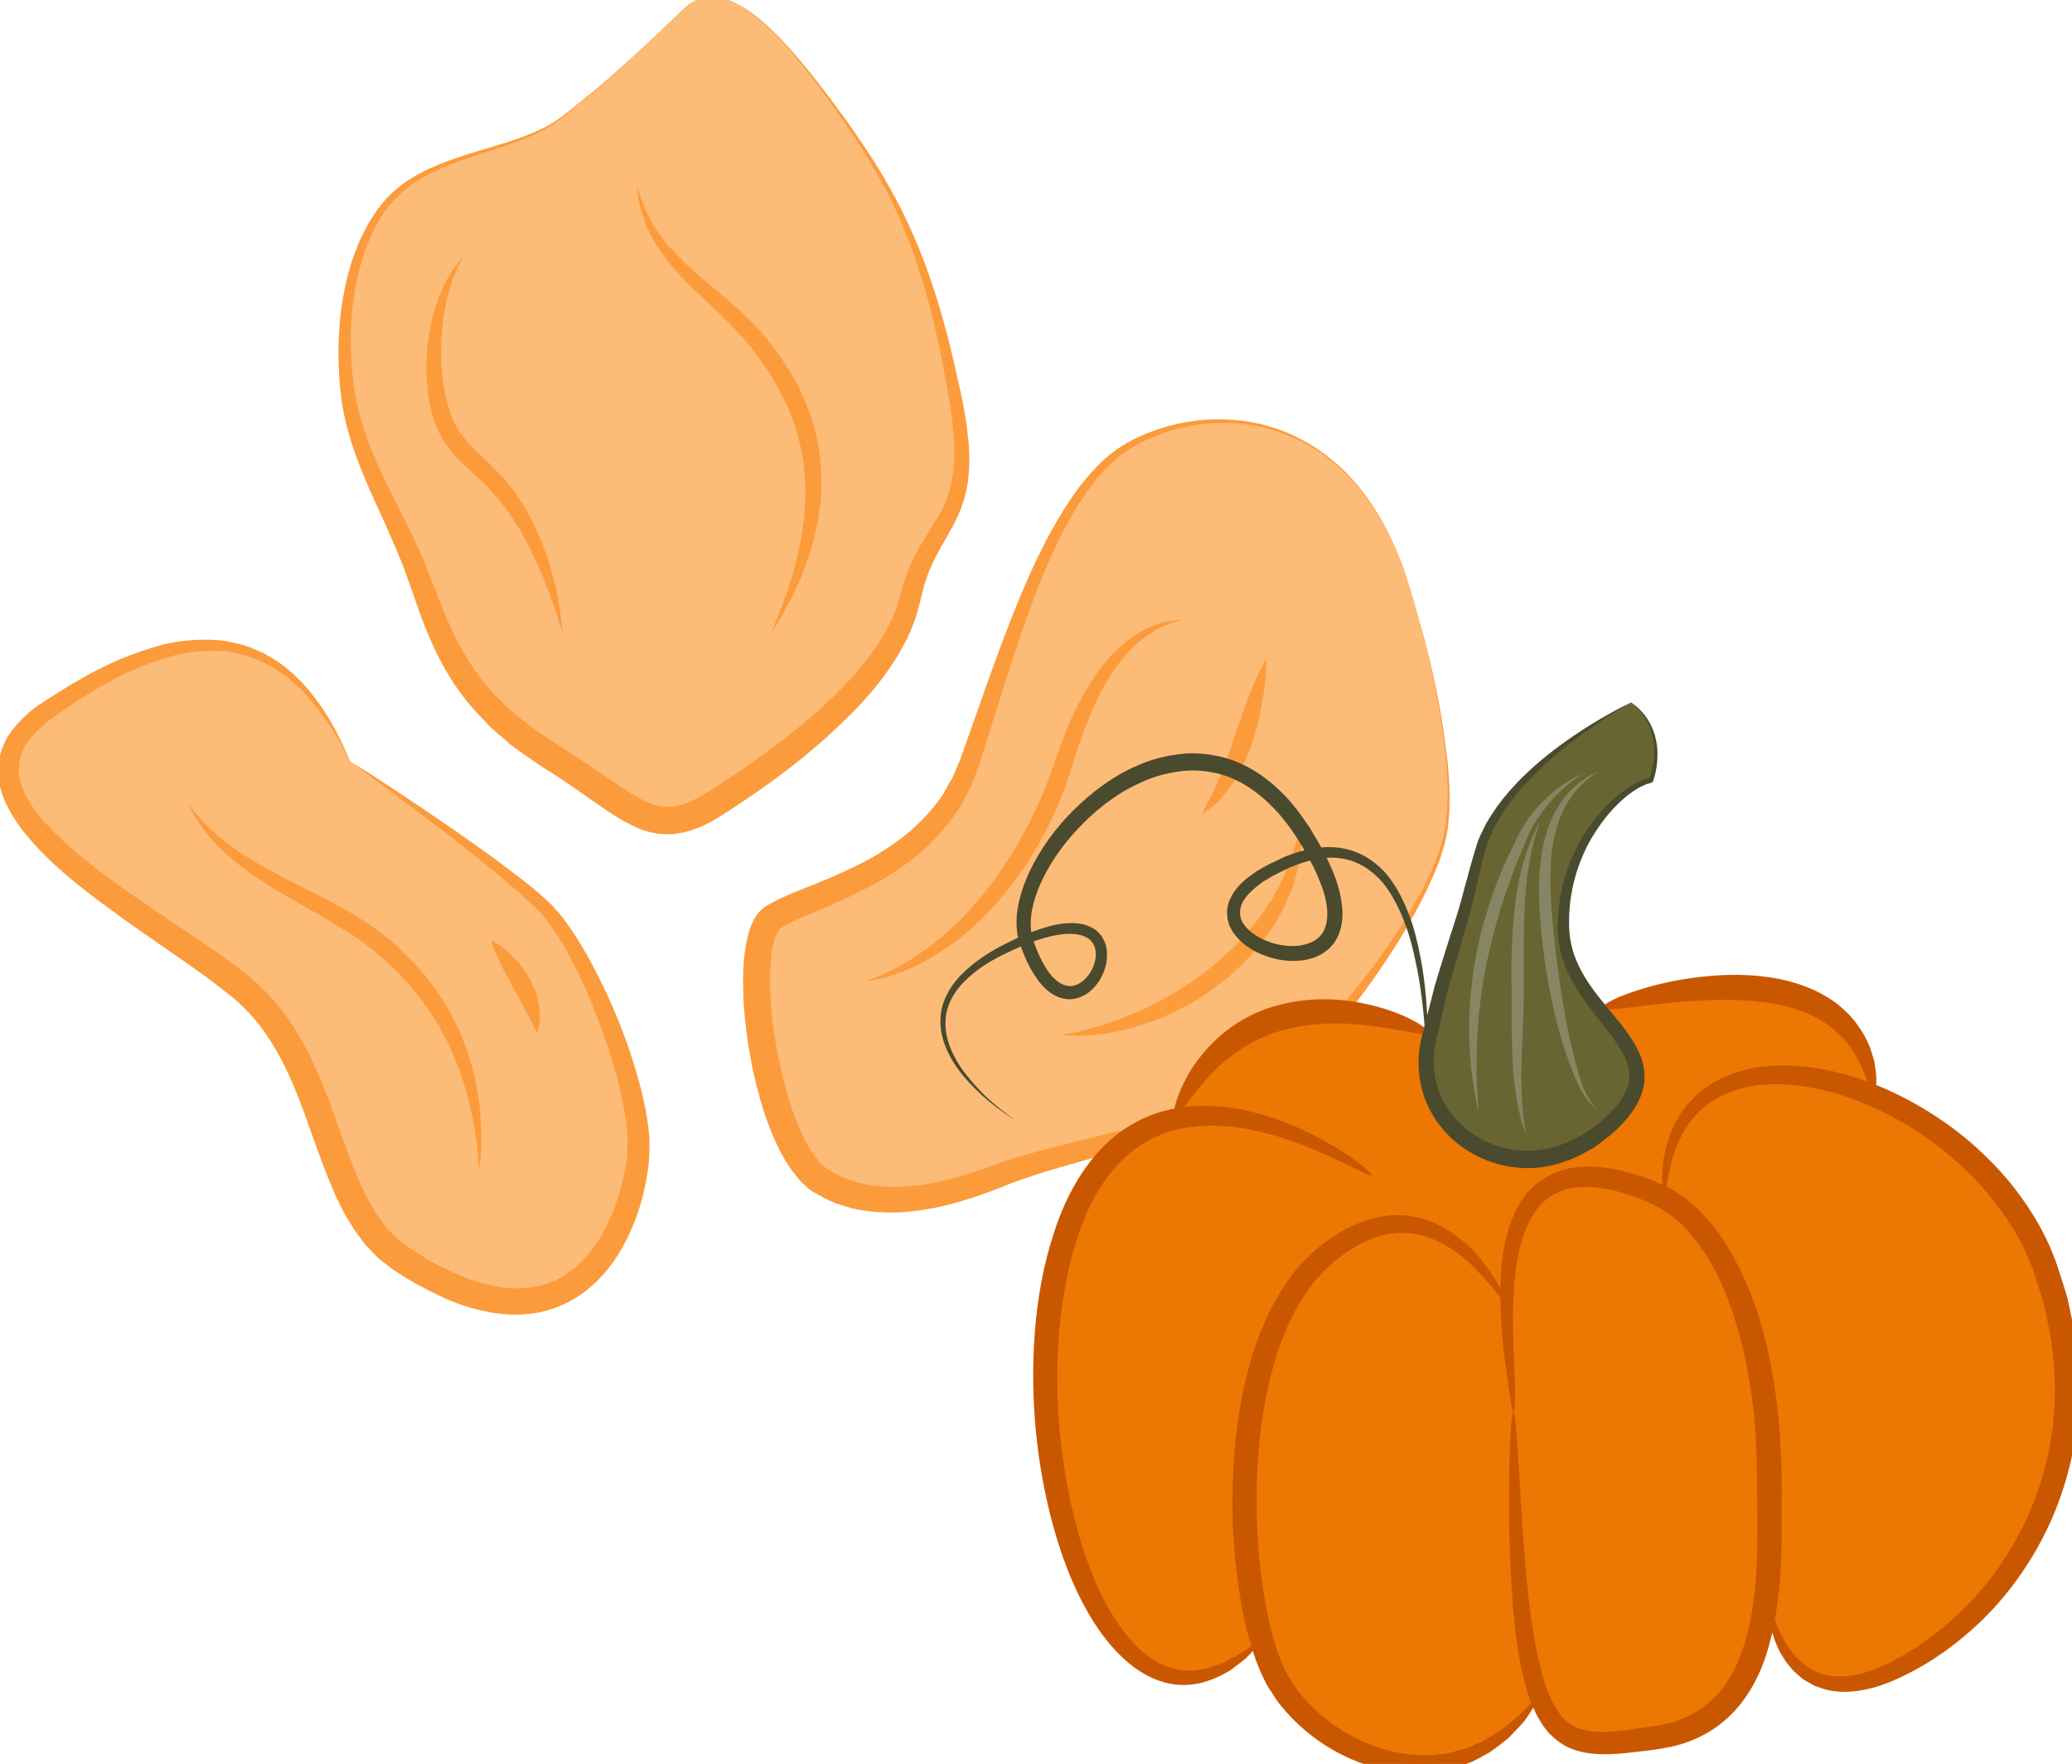
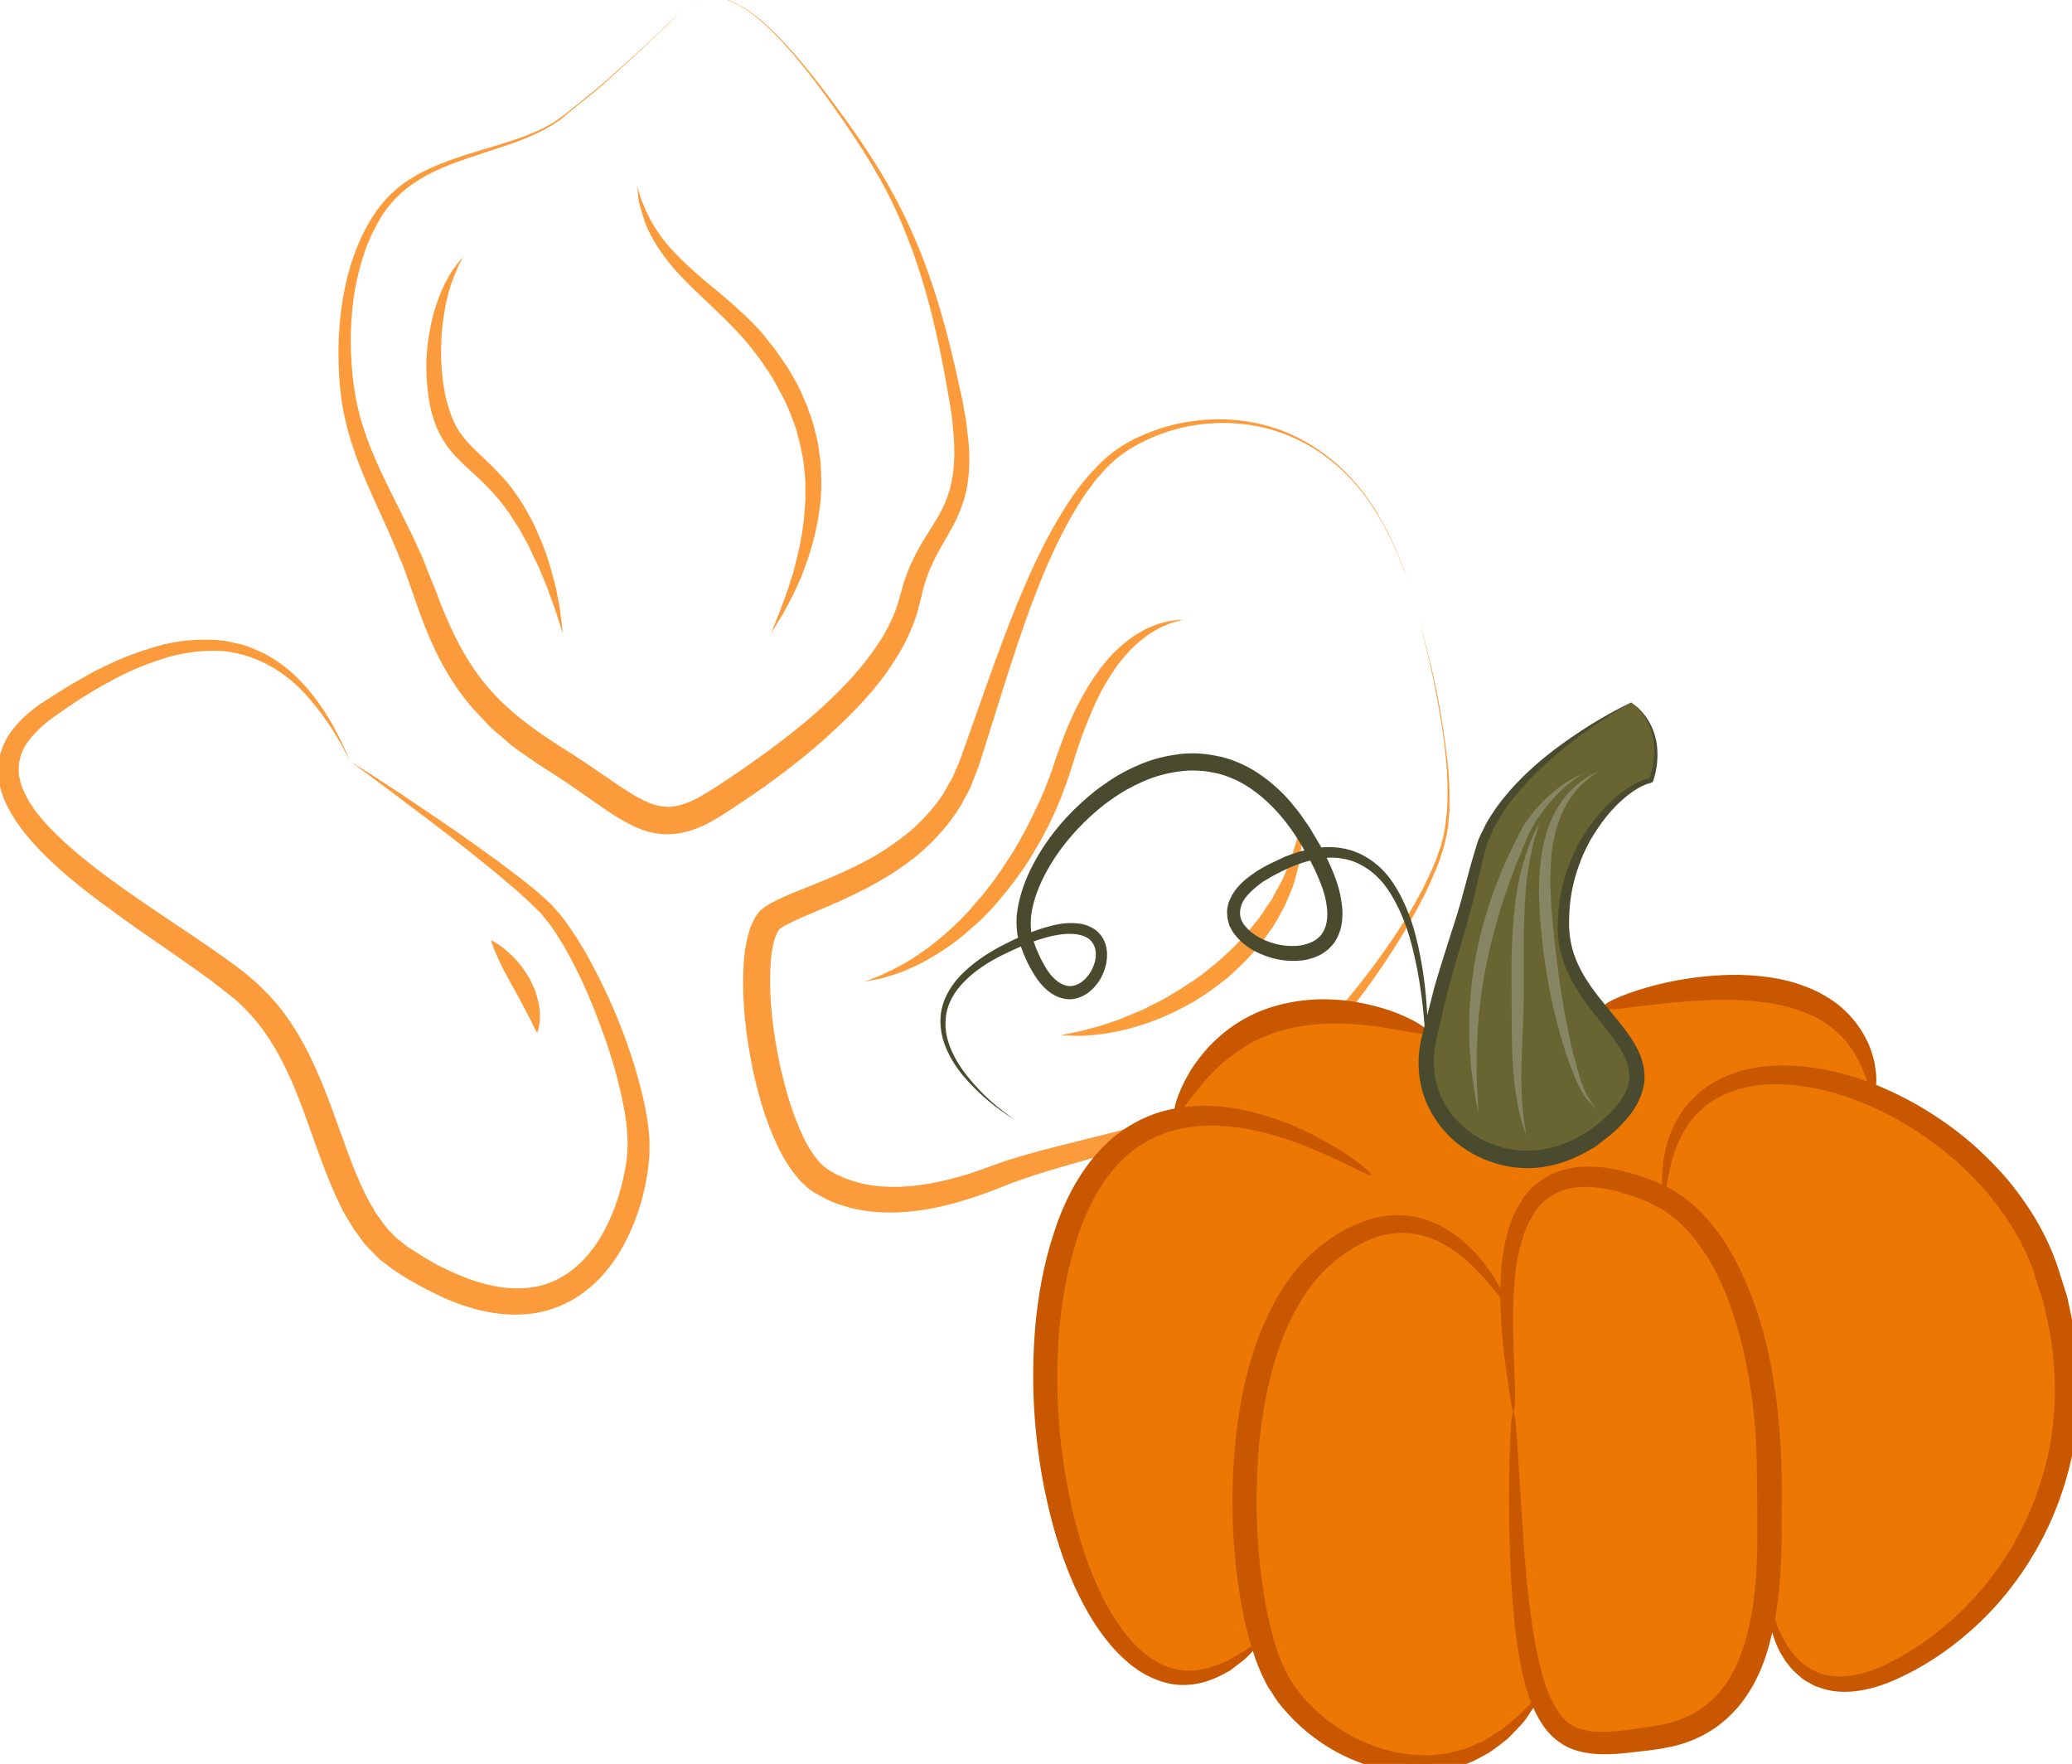
<svg xmlns="http://www.w3.org/2000/svg" xmlns:ns1="http://www.inkscape.org/namespaces/inkscape" xmlns:ns2="http://sodipodi.sourceforge.net/DTD/sodipodi-0.dtd" width="1919.265mm" height="1633.652mm" viewBox="0 0 1919.265 1633.652" version="1.1" id="svg8" ns1:version="0.92.4 (5da689c313, 2019-01-14)" ns2:docname="Chipsy dýňové.svg">
  <defs id="defs2">
    <style type="text/css" id="style2">
   
    .fil1 {fill:#E8C882;fill-rule:nonzero}
    .fil2 {fill:#EACA81;fill-rule:nonzero}
    .fil0 {fill:#FCE097;fill-rule:nonzero}
   
  </style>
    <style type="text/css" id="style2-8">
   
    .str0 {stroke:white;stroke-width:70.56}
    .fil3 {fill:#30561A;fill-rule:nonzero}
    .fil4 {fill:#3C6626;fill-rule:nonzero}
    .fil2 {fill:#4E7A34;fill-rule:nonzero}
    .fil1 {fill:#72915D;fill-rule:nonzero}
    .fil7 {fill:#CE9E63;fill-rule:nonzero}
    .fil6 {fill:#D89E52;fill-rule:nonzero}
    .fil5 {fill:#D8B280;fill-rule:nonzero}
    .fil0 {fill:white;fill-rule:nonzero}
   
  </style>
    <style type="text/css" id="style2-7">
   
    .str0 {stroke:white;stroke-width:70.56}
    .fil3 {fill:#4A4A2F;fill-rule:nonzero}
    .fil4 {fill:#686532;fill-rule:nonzero}
    .fil5 {fill:#878664;fill-rule:nonzero}
    .fil2 {fill:#C95700;fill-rule:nonzero}
    .fil1 {fill:#EC7703;fill-rule:nonzero}
    .fil0 {fill:white;fill-rule:nonzero}
   
  </style>
  </defs>
  <ns2:namedview id="base" pagecolor="#ffffff" bordercolor="#666666" borderopacity="1.0" ns1:pageopacity="0.0" ns1:pageshadow="2" ns1:zoom="0.0875" ns1:cx="4692.1658" ns1:cy="3149.697" ns1:document-units="mm" ns1:current-layer="Vrstva_x0020_1" showgrid="false" ns1:window-width="1920" ns1:window-height="1001" ns1:window-x="-9" ns1:window-y="-9" ns1:window-maximized="1" />
  <g ns1:label="Vrstva 1" ns1:groupmode="layer" id="layer1" transform="translate(1271.707,893.366)">
    <g transform="matrix(0.244,0,0,0.244,-3118.668,-3893.968)" id="Vrstva_x0020_1">
-       <path d="m 8899,15187 c 0,0 588,398 743,559 155,161 362,671 352,916 -10,246 -212,871 -904,412 -292,-194 -264,-722 -573,-1002 -309,-280 -1283,-721 -768,-1079 515,-358 901,-357 1150,194 z" style="fill:#fdbb78;fill-opacity:1;fill-rule:nonzero" id="path7" class="fil0" ns1:connector-curvature="0" />
-       <path d="m 12929,14553 c 0,0 205,650 118,950 -86,300 -453,764 -651,909 -198,144 -828,264 -1024,343 -196,79 -476,159 -688,24 -211,-135 -319,-909 -180,-1000 139,-91 605,-173 744,-582 140,-409 279,-903 513,-1136 235,-233 933,-333 1168,492 z" style="fill:#fdbb78;fill-opacity:1;fill-rule:nonzero" id="path9" class="fil0" ns1:connector-curvature="0" />
-       <path d="m 10167,12328 c 0,0 -279,281 -472,421 -192,140 -524,123 -681,351 -158,228 -158,578 -105,789 52,210 175,386 262,631 87,246 175,456 489,649 315,193 385,333 630,175 244,-158 664,-456 734,-771 70,-316 262,-281 175,-754 -88,-474 -193,-737 -402,-1035 -210,-298 -455,-614 -630,-456 z" style="fill:#fdbb78;fill-opacity:1;fill-rule:nonzero" id="path11" class="fil0" ns1:connector-curvature="0" />
      <path d="m 10167,12328 c 0,0 6,-5 19,-15 13,-8 34,-21 64,-26 30,-4 69,1 109,21 40,19 82,49 124,88 84,77 171,185 265,312 94,128 196,276 277,456 82,178 141,385 187,603 6,27 13,55 17,84 6,28 10,57 13,86 8,58 10,119 3,180 -7,62 -29,124 -59,179 -30,55 -62,104 -84,157 -12,27 -20,53 -28,81 -7,30 -14,58 -23,91 -20,64 -49,124 -85,179 -70,112 -163,205 -260,293 -97,87 -202,166 -311,239 -28,19 -54,36 -82,54 -15,9 -30,18 -45,27 -17,8 -32,17 -50,23 -34,14 -73,24 -113,24 -41,0 -82,-9 -115,-24 -69,-30 -122,-70 -176,-107 -54,-38 -104,-73 -159,-108 -28,-16 -55,-36 -83,-55 -27,-19 -55,-37 -80,-60 -25,-23 -53,-42 -75,-68 -23,-25 -47,-48 -68,-74 -87,-105 -144,-227 -187,-347 -11,-30 -21,-60 -31,-89 -11,-29 -21,-58 -31,-86 -12,-28 -23,-56 -35,-84 -12,-28 -25,-56 -37,-84 -50,-110 -103,-221 -135,-337 -34,-117 -41,-235 -38,-349 4,-113 22,-224 58,-325 36,-100 90,-195 169,-258 78,-63 169,-95 253,-123 85,-27 167,-48 240,-77 36,-15 71,-30 102,-51 31,-20 58,-44 85,-65 26,-22 52,-42 77,-62 24,-20 46,-40 67,-59 86,-75 150,-137 194,-179 44,-42 67,-65 67,-65 z m 0,0 c 0,0 -23,23 -66,66 -44,42 -108,104 -193,180 -21,19 -43,40 -67,60 -25,20 -50,41 -77,62 -13,11 -27,22 -40,33 -14,12 -28,24 -44,34 -30,21 -66,38 -102,54 -73,31 -155,54 -238,83 -84,28 -171,64 -244,127 -35,32 -66,68 -90,112 -25,44 -45,89 -60,139 -31,98 -45,205 -45,315 1,109 13,223 49,331 35,109 89,213 144,323 13,28 27,55 41,83 13,28 26,57 39,85 11,30 23,59 35,89 12,28 23,58 34,87 45,113 100,224 179,315 80,94 179,165 287,233 55,34 111,73 164,109 53,36 106,74 157,95 26,12 50,16 74,17 25,0 50,-6 76,-16 13,-5 26,-12 39,-18 l 39,-23 c 26,-16 54,-34 80,-52 106,-71 209,-146 305,-227 94,-82 183,-169 250,-268 35,-49 62,-101 81,-155 8,-26 17,-58 25,-87 10,-31 22,-63 36,-91 27,-59 64,-110 93,-160 29,-49 49,-100 57,-154 9,-55 9,-111 4,-167 -2,-28 -5,-56 -9,-83 -4,-28 -9,-55 -14,-83 -38,-220 -88,-424 -162,-603 -72,-181 -172,-330 -263,-460 -91,-129 -177,-238 -260,-315 -42,-39 -83,-70 -123,-89 -39,-19 -78,-25 -108,-21 -30,5 -51,17 -64,25 -12,10 -19,15 -19,15 z" style="fill:#fc9b3b;fill-opacity:1;fill-rule:nonzero" id="path13" class="fil1" ns1:connector-curvature="0" />
      <path d="m 12929,14553 c 0,0 -3,-8 -8,-24 -5,-16 -11,-40 -23,-70 -6,-14 -12,-31 -19,-50 -8,-18 -17,-37 -26,-58 -10,-21 -22,-43 -34,-67 -15,-22 -28,-48 -45,-72 -66,-98 -172,-208 -328,-267 -153,-59 -355,-62 -537,29 -45,22 -88,50 -125,86 -19,17 -36,39 -54,58 -15,22 -33,42 -47,65 -61,91 -110,193 -155,300 -89,216 -157,453 -235,698 -9,30 -23,62 -35,94 -5,16 -15,31 -23,46 -8,15 -15,31 -25,45 -37,58 -83,111 -135,158 -104,92 -229,156 -354,210 -63,28 -126,51 -179,81 l -11,7 c 1,-1 -1,1 -1,1 -1,1 -2,2 -3,4 -2,2 -3,3 -4,5 -5,9 -10,21 -14,34 -8,28 -12,59 -14,90 -8,128 9,263 37,392 15,64 32,128 55,189 22,60 50,120 87,164 17,21 37,36 65,51 13,7 27,12 41,19 14,5 28,9 43,14 58,16 121,20 184,16 63,-4 126,-16 188,-33 63,-16 121,-39 185,-62 130,-42 256,-70 381,-102 124,-31 245,-62 361,-100 116,-38 229,-77 313,-154 88,-74 165,-159 235,-243 71,-84 135,-169 192,-254 56,-84 106,-169 143,-254 9,-21 18,-42 25,-64 4,-11 7,-21 11,-32 3,-11 5,-21 8,-32 2,-11 5,-21 6,-32 2,-11 3,-21 4,-32 1,-10 2,-21 4,-31 0,-11 0,-21 1,-32 3,-82 -3,-160 -13,-232 -8,-71 -21,-136 -32,-195 -23,-117 -47,-208 -63,-270 -17,-62 -27,-94 -27,-94 z m 0,0 c 0,0 10,32 27,94 17,62 42,152 66,269 12,59 24,124 33,196 10,71 19,149 17,233 0,10 0,21 0,31 -1,11 -2,21 -3,32 -1,11 -2,22 -3,33 -2,11 -4,21 -6,32 -3,11 -5,22 -8,34 -3,10 -6,21 -10,32 -6,22 -15,43 -24,65 -36,87 -83,174 -137,262 -54,87 -115,176 -184,263 -69,87 -143,175 -231,256 -11,11 -23,20 -35,30 l -18,14 c -8,7 -12,9 -19,14 -24,17 -53,32 -81,46 -55,27 -113,51 -172,71 -117,43 -238,79 -361,115 -123,36 -251,69 -370,113 -120,49 -254,97 -396,109 -71,6 -145,3 -217,-15 -18,-6 -36,-11 -54,-17 -17,-8 -35,-14 -51,-24 l -25,-14 -6,-3 -4,-2 -5,-4 -10,-7 c -6,-4 -16,-13 -24,-21 -9,-8 -15,-15 -21,-23 -51,-60 -81,-127 -107,-193 -26,-67 -44,-135 -60,-204 -29,-138 -46,-277 -37,-421 3,-36 8,-73 19,-111 5,-19 13,-39 25,-59 3,-5 7,-11 11,-16 4,-5 8,-10 15,-15 6,-4 10,-9 18,-13 l 11,-7 c 66,-36 130,-57 191,-83 62,-25 121,-52 178,-82 56,-30 108,-66 157,-105 48,-41 90,-86 125,-136 9,-12 15,-26 23,-39 7,-14 17,-26 22,-40 12,-29 25,-54 35,-86 86,-240 164,-477 262,-693 49,-107 104,-210 169,-301 16,-23 35,-44 52,-65 20,-20 37,-41 58,-59 41,-37 88,-65 135,-86 191,-86 396,-79 550,-16 78,32 144,76 198,124 54,48 96,100 129,150 18,24 30,50 44,72 13,24 24,46 34,67 10,21 18,41 26,59 7,18 13,35 19,50 11,30 17,54 22,70 5,16 8,24 8,24 z" style="fill:#fc9b3b;;fill-rule:nonzero" id="path15" class="fil1" ns1:connector-curvature="0" />
      <path d="m 8899,15187 c 0,0 -14,-25 -39,-73 -27,-46 -69,-114 -136,-187 -67,-72 -171,-144 -306,-158 -67,-5 -139,3 -212,23 -73,23 -149,52 -222,94 -38,19 -74,43 -111,65 -37,24 -77,52 -112,77 -35,27 -66,57 -90,91 -23,35 -34,74 -30,115 4,40 23,81 48,120 26,39 58,75 94,110 71,70 154,134 240,196 87,62 178,122 270,184 46,31 93,63 139,96 24,17 46,34 70,53 12,10 23,19 33,28 l 17,15 16,16 c 88,85 151,191 199,299 49,108 85,219 124,324 10,27 20,53 31,79 l 16,38 18,37 c 11,25 26,47 39,71 7,11 16,21 23,32 8,10 15,22 23,30 l 25,26 c 7,9 21,18 31,26 l 17,14 4,3 2,2 c 2,1 -4,-4 -1,-1 l 9,5 35,22 c 23,16 47,28 71,42 24,11 48,24 73,34 98,42 202,65 298,46 95,-18 175,-82 230,-165 55,-83 89,-181 107,-277 2,-12 4,-25 6,-36 1,-12 3,-23 3,-37 1,-23 2,-46 -1,-70 -2,-47 -12,-95 -22,-142 -20,-94 -50,-185 -82,-271 -32,-86 -67,-167 -107,-242 -10,-18 -20,-37 -30,-55 -11,-17 -22,-34 -32,-51 -12,-16 -21,-32 -35,-47 l -19,-24 -20,-19 c -53,-54 -112,-101 -165,-146 -108,-88 -205,-163 -286,-223 -160,-121 -253,-189 -253,-189 z m 0,0 c 0,0 24,16 70,44 45,30 112,72 195,129 84,56 185,125 298,208 56,43 117,86 177,141 8,7 14,13 23,21 l 20,23 c 14,14 27,33 40,50 12,17 24,35 36,53 11,19 23,37 34,56 86,153 162,327 212,524 12,49 23,99 28,153 4,26 3,54 3,83 0,12 -1,26 -3,40 -1,14 -3,27 -5,41 -17,108 -53,215 -115,313 -32,49 -71,95 -120,132 -48,38 -106,65 -167,79 -124,27 -249,-2 -358,-48 -55,-24 -107,-52 -158,-82 l -37,-24 -9,-6 c 2,2 -6,-4 -6,-4 l -2,-1 -4,-4 -17,-13 c -12,-9 -22,-15 -34,-28 l -35,-36 c -13,-12 -20,-25 -30,-38 -9,-12 -19,-24 -27,-38 -15,-26 -33,-52 -45,-79 l -20,-41 -17,-41 c -12,-27 -22,-54 -33,-82 -41,-109 -75,-218 -120,-319 -45,-101 -101,-195 -175,-268 l -14,-14 -15,-14 c -11,-9 -21,-18 -32,-26 -20,-16 -42,-33 -64,-50 -44,-33 -90,-64 -135,-96 -91,-63 -182,-125 -269,-190 -88,-65 -173,-132 -248,-210 -37,-39 -72,-80 -101,-127 -29,-46 -53,-99 -57,-158 -5,-59 15,-118 46,-162 32,-44 71,-79 111,-107 41,-27 78,-50 117,-74 41,-22 79,-47 119,-65 78,-40 159,-68 237,-89 79,-18 157,-22 230,-13 18,3 35,8 52,11 9,3 18,4 26,7 8,3 16,6 24,9 15,7 31,13 46,20 14,8 27,16 41,24 53,34 93,74 127,113 65,78 102,149 126,198 22,49 34,75 34,75 z" style="fill:#fc9b3b;fill-opacity:1;fill-rule:nonzero" id="path17" class="fil1" ns1:connector-curvature="0" />
      <path d="m 9328,13273 c 0,0 -3,5 -9,16 -6,10 -13,26 -21,45 -17,40 -35,98 -45,171 -6,36 -8,75 -9,117 -1,41 2,85 8,129 6,44 17,89 33,130 10,25 19,41 31,59 13,18 27,35 44,52 33,34 72,67 106,105 34,33 65,78 91,119 11,21 24,41 34,61 10,21 19,42 28,62 17,40 31,79 41,116 10,36 20,69 25,100 6,30 11,56 13,78 6,44 8,68 8,68 0,0 -8,-23 -21,-65 -6,-21 -16,-45 -26,-74 -9,-28 -23,-60 -37,-94 -6,-17 -15,-34 -24,-52 -9,-17 -16,-37 -26,-55 -10,-18 -21,-37 -31,-56 -12,-18 -24,-37 -36,-56 -26,-37 -52,-70 -88,-106 -32,-34 -70,-64 -107,-102 -18,-18 -36,-39 -51,-62 -15,-22 -29,-51 -37,-72 -19,-50 -27,-101 -31,-149 -9,-97 3,-187 22,-261 10,-38 22,-71 34,-99 13,-29 26,-52 38,-71 13,-18 23,-32 31,-41 8,-8 12,-13 12,-13 z" style="fill:#fc9b3b;fill-opacity:1;fill-rule:nonzero" id="path19" class="fil2" ns1:connector-curvature="0" />
      <path d="m 9987,12999 c 0,0 2,8 6,22 2,6 5,15 8,25 3,10 8,21 13,33 4,12 10,25 18,39 6,15 15,29 25,45 19,31 44,63 75,95 31,33 67,65 106,99 40,33 83,68 126,107 43,39 88,81 125,131 10,12 19,23 28,36 l 27,39 c 19,26 34,54 50,82 15,27 26,57 39,86 10,30 23,59 29,90 4,15 8,31 11,46 4,15 5,30 7,46 6,30 6,60 7,90 2,30 -1,59 -2,87 -4,29 -7,56 -12,83 -10,53 -24,102 -39,146 -8,22 -16,43 -23,62 -9,20 -17,38 -25,55 -16,34 -33,63 -45,86 -28,47 -44,72 -44,72 0,0 11,-28 31,-78 9,-25 21,-55 33,-90 5,-17 11,-36 18,-56 5,-20 11,-41 16,-63 11,-43 20,-91 26,-142 3,-25 4,-52 6,-78 -1,-27 1,-54 -1,-81 -3,-28 -4,-56 -10,-84 -5,-28 -12,-55 -19,-83 -6,-28 -19,-55 -28,-82 -12,-27 -23,-54 -38,-79 -14,-26 -27,-53 -44,-76 l -24,-36 c -8,-12 -18,-24 -27,-36 -34,-47 -74,-88 -114,-128 -80,-79 -163,-149 -221,-225 -14,-18 -27,-37 -39,-55 -10,-19 -21,-35 -29,-53 -8,-18 -16,-34 -20,-50 -5,-15 -10,-30 -13,-43 -7,-27 -9,-47 -10,-62 -2,-14 -3,-22 -3,-22 z" style="fill:#fc9b3b;fill-opacity:1;fill-rule:nonzero" id="path21" class="fil2" ns1:connector-curvature="0" />
      <path d="m 10849,16024 c 0,0 7,-2 20,-7 13,-6 33,-12 56,-23 24,-12 52,-24 83,-43 16,-9 32,-19 49,-31 16,-12 34,-22 51,-37 35,-27 71,-58 107,-94 17,-18 36,-36 52,-57 18,-20 36,-40 52,-62 35,-43 65,-91 97,-140 29,-49 58,-101 82,-154 27,-52 48,-108 67,-161 18,-57 39,-113 61,-166 45,-106 102,-200 166,-268 33,-33 66,-61 99,-80 16,-9 31,-18 47,-24 15,-6 28,-12 42,-15 13,-3 24,-7 34,-8 11,-1 19,-2 26,-3 14,-2 22,-2 22,-2 0,0 -7,2 -21,6 -7,2 -15,4 -25,7 -9,3 -20,9 -32,13 -12,5 -24,12 -37,20 -14,8 -27,18 -41,29 -28,21 -56,50 -83,84 -27,34 -52,75 -76,119 -23,45 -43,94 -63,145 -20,52 -36,106 -54,163 -20,59 -41,116 -68,171 -26,56 -57,109 -89,161 -33,50 -68,98 -106,142 -18,22 -37,43 -57,63 -19,20 -40,38 -60,55 -39,36 -80,65 -119,89 -39,25 -76,45 -111,59 -33,16 -65,24 -90,32 -26,8 -46,10 -60,13 -14,3 -21,4 -21,4 z" style="fill:#fc9b3b;fill-opacity:1;fill-rule:nonzero" id="path23" class="fil2" ns1:connector-curvature="0" />
      <path d="m 11596,16227 c 0,0 21,-5 57,-12 18,-3 40,-9 64,-16 12,-3 25,-6 38,-11 14,-4 28,-9 43,-14 29,-9 60,-24 93,-37 16,-6 32,-15 48,-23 17,-9 34,-16 51,-26 16,-10 33,-20 50,-30 17,-9 33,-22 50,-32 34,-21 65,-48 97,-73 30,-28 62,-54 88,-84 28,-28 52,-59 76,-89 11,-15 21,-32 31,-47 6,-7 11,-15 16,-22 4,-8 8,-16 12,-24 9,-15 17,-30 25,-45 7,-14 13,-29 19,-43 5,-15 12,-28 16,-42 5,-13 8,-26 12,-38 4,-12 7,-23 11,-34 2,-11 4,-21 5,-30 7,-36 12,-57 12,-57 0,0 1,21 2,59 0,9 1,20 1,31 -2,11 -3,23 -5,36 -1,14 -3,28 -5,42 -2,15 -7,30 -11,45 -4,16 -8,33 -14,50 -7,16 -13,33 -21,50 -3,9 -7,18 -11,26 -4,9 -9,17 -14,26 -9,17 -19,35 -30,52 -24,33 -47,70 -77,100 -28,33 -61,62 -93,92 -34,26 -68,54 -105,76 -35,24 -73,42 -109,60 -37,17 -74,32 -109,43 -35,11 -69,21 -101,27 -15,3 -31,6 -45,8 -15,2 -29,3 -42,5 -26,2 -48,4 -67,3 -37,-1 -58,-2 -58,-2 z" style="fill:#fc9c3b;;fill-rule:nonzero" id="path25" class="fil2" ns1:connector-curvature="0" />
-       <path d="m 12132,15389 c 0,0 4,-9 12,-26 4,-8 9,-18 15,-28 7,-11 13,-24 19,-37 5,-14 11,-29 19,-43 7,-15 11,-33 19,-49 7,-17 14,-35 20,-53 6,-18 13,-37 19,-55 12,-38 26,-75 38,-111 13,-35 26,-69 38,-97 25,-56 47,-91 47,-91 0,0 0,42 -8,102 -3,31 -9,66 -17,103 -4,19 -8,38 -14,58 -5,19 -11,39 -17,59 -8,19 -15,39 -23,57 -7,20 -18,37 -27,54 -10,18 -18,34 -30,49 -11,15 -22,28 -32,41 -5,6 -10,12 -15,17 -5,4 -10,9 -15,13 -9,8 -18,15 -25,20 -14,11 -23,17 -23,17 z" style="fill:#fc9b3b;fill-opacity:1;fill-rule:nonzero" id="path27" class="fil2" ns1:connector-curvature="0" />
-       <path d="m 8282,15345 c 0,0 4,6 13,17 8,11 21,28 38,46 17,19 40,40 66,64 27,23 59,47 95,70 37,24 78,47 122,71 44,24 92,46 141,72 49,25 101,51 152,82 26,15 49,30 76,49 24,18 47,34 71,55 48,40 88,85 128,130 37,47 71,96 98,147 14,25 25,51 37,75 9,26 20,51 28,76 16,49 28,97 35,142 4,22 7,43 9,64 2,20 4,40 4,58 3,36 1,68 1,94 -1,26 -4,47 -5,61 -1,13 -2,21 -2,21 0,0 0,-8 -2,-21 -1,-14 -2,-35 -5,-60 -4,-26 -7,-57 -14,-92 -2,-18 -6,-36 -11,-56 -4,-19 -8,-39 -15,-60 -5,-22 -12,-43 -20,-65 -6,-23 -16,-45 -25,-68 -8,-23 -20,-46 -31,-69 -13,-22 -23,-47 -38,-69 -27,-47 -61,-90 -96,-134 -37,-42 -77,-84 -121,-119 -20,-19 -45,-37 -67,-55 -22,-15 -47,-32 -71,-46 -48,-30 -97,-59 -145,-85 -96,-55 -187,-108 -257,-165 -36,-28 -66,-57 -91,-84 -24,-27 -44,-52 -58,-75 -15,-21 -24,-40 -30,-52 -7,-12 -10,-19 -10,-19 z" style="fill:#fc9b3b;fill-opacity:1;fill-rule:nonzero" id="path29" class="fil2" ns1:connector-curvature="0" />
      <path d="m 9433,15866 c 0,0 7,3 17,9 9,6 23,14 38,27 15,13 32,28 48,47 7,9 16,19 23,30 7,10 14,22 21,33 6,11 11,24 17,36 5,11 9,24 12,36 3,12 7,24 8,35 1,12 2,23 2,33 1,10 0,19 -1,28 -1,8 -3,15 -4,21 -3,11 -5,17 -5,17 0,0 -4,-6 -9,-16 -6,-10 -11,-25 -20,-41 -5,-8 -10,-17 -14,-26 -4,-9 -10,-18 -15,-28 -5,-10 -10,-20 -16,-30 -6,-10 -11,-21 -17,-31 -6,-10 -12,-21 -17,-31 -5,-11 -12,-21 -17,-31 -10,-20 -20,-39 -27,-57 -8,-17 -15,-33 -18,-44 -4,-11 -6,-17 -6,-17 z" style="fill:#fc9b3b;fill-opacity:1;fill-rule:nonzero" id="path31" class="fil2" ns1:connector-curvature="0" />
    </g>
    <g transform="matrix(0.194,0,0,0.194,-1904.172,-2606.714)" id="Vrstva_x0020_1-2">
      <path d="m 13021,14870 c -140,-375 -479,-670 -827,-813 l 13,-9 c -83,-800 -1293,-406 -1293,-406 l -835,144 v -23 c 0,0 -855,-406 -1210,394 l 11,15 c -191,40 -370,165 -490,446 -397,920 104,2783 876,2060 l 11,-45 c 23,89 51,165 83,220 208,373 855,636 1241,88 l -4,-45 c 102,308 281,270 567,231 375,-50 494,-355 530,-683 l 12,48 c 0,0 63,581 616,307 552,-274 1032,-1031 699,-1929 z" style="fill:#ec7703;fill-rule:nonzero" id="path9-7" class="fil1" ns1:connector-curvature="0" />
      <path d="m 13055,15687 c -27,178 -86,343 -165,487 -158,290 -393,487 -608,595 -106,54 -214,79 -301,59 -87,-19 -147,-79 -184,-136 -32,-49 -50,-94 -62,-129 9,-51 16,-104 21,-156 11,-118 12,-236 11,-355 9,-468 -48,-950 -283,-1308 -60,-87 -131,-167 -219,-219 -14,-12 -31,-20 -47,-27 0,-5 1,-9 2,-15 1,-9 3,-20 4,-31 3,-11 6,-24 9,-37 3,-14 6,-28 9,-43 5,-15 10,-31 16,-47 23,-66 62,-142 133,-203 35,-32 79,-56 127,-76 49,-18 103,-32 162,-36 235,-18 525,73 788,260 66,47 130,100 190,159 61,59 118,126 168,198 51,72 96,151 129,236 9,20 17,42 23,65 7,22 14,45 22,67 6,23 15,45 20,68 l 15,70 c 41,187 47,376 20,554 z m -1476,1024 c -33,97 -84,184 -154,244 -69,62 -155,97 -243,113 -186,26 -386,75 -473,-53 -46,-61 -74,-141 -93,-219 -20,-79 -34,-157 -44,-233 -21,-150 -32,-289 -40,-411 -8,-122 -15,-227 -20,-313 -10,-172 -18,-268 -26,-268 -8,0 -16,96 -19,269 -2,86 -2,192 0,315 3,123 8,264 24,419 8,78 19,160 38,245 11,46 23,94 42,142 -3,3 -6,6 -9,10 -11,10 -25,24 -40,40 -15,17 -37,31 -58,50 -11,9 -23,18 -35,28 -13,9 -27,17 -42,26 -14,9 -29,19 -45,28 -17,7 -34,15 -52,23 -9,4 -18,8 -27,12 -10,2 -20,5 -30,8 -20,5 -41,11 -62,16 -22,2 -44,5 -67,8 -23,3 -47,0 -71,0 -97,-4 -203,-31 -306,-84 -102,-53 -203,-132 -280,-237 -76,-103 -114,-243 -143,-392 -27,-149 -42,-307 -44,-468 -3,-323 42,-635 155,-882 29,-61 62,-118 99,-168 36,-51 79,-93 123,-130 91,-74 189,-121 282,-130 93,-9 179,19 246,59 67,40 119,88 158,130 51,53 83,96 101,119 1,108 10,202 19,279 11,86 21,152 28,197 7,45 11,68 15,68 4,0 8,-24 8,-70 1,-46 -3,-113 -6,-199 -3,-86 -7,-191 1,-311 3,-60 10,-123 25,-188 14,-64 37,-130 75,-186 37,-57 95,-95 163,-111 69,-16 148,-7 227,12 20,6 40,12 60,18 20,6 40,15 60,22 21,7 40,17 58,26 18,11 38,17 55,32 72,45 132,115 185,193 52,79 95,169 128,266 34,96 61,199 80,305 20,106 33,216 39,328 4,56 4,111 5,170 0,58 1,117 2,176 2,232 -4,461 -72,657 z m 1569,-1605 c -5,-25 -11,-50 -16,-75 -6,-25 -15,-48 -22,-73 -8,-24 -16,-48 -23,-72 -8,-24 -16,-47 -26,-71 -38,-94 -88,-181 -144,-259 -55,-79 -118,-149 -184,-212 -65,-63 -135,-119 -206,-167 -101,-69 -205,-124 -309,-166 1,-9 1,-19 1,-31 0,-22 -5,-48 -9,-79 -9,-29 -17,-65 -35,-100 -34,-72 -96,-151 -184,-205 -87,-55 -194,-89 -306,-102 -112,-14 -217,-9 -312,2 -94,11 -178,29 -247,49 -137,39 -217,81 -212,97 4,17 90,4 228,-13 68,-8 150,-17 240,-21 90,-5 189,-6 289,7 101,11 193,39 268,78 74,41 129,96 165,151 19,27 31,55 44,79 10,26 20,48 27,67 1,2 2,3 2,5 -175,-64 -349,-89 -505,-71 -65,8 -126,26 -182,50 -54,26 -103,57 -141,97 -79,76 -116,167 -134,239 -4,19 -8,36 -12,53 -1,16 -3,32 -4,46 -1,14 -2,28 -3,40 0,12 0,23 1,33 0,2 0,3 0,6 -22,-11 -43,-21 -65,-28 -22,-7 -43,-16 -65,-22 -22,-6 -44,-12 -66,-18 -89,-20 -181,-29 -269,-6 -88,23 -166,81 -210,154 -45,71 -67,148 -80,219 -13,70 -17,136 -18,197 -14,-28 -35,-65 -67,-107 -36,-49 -86,-106 -159,-157 -71,-50 -170,-92 -284,-87 -114,5 -231,57 -334,135 -52,40 -103,88 -146,144 -43,56 -81,118 -114,185 -130,269 -178,597 -175,933 1,169 18,334 48,491 11,58 25,115 42,170 -4,2 -8,5 -12,7 -13,8 -27,20 -46,30 -19,11 -40,22 -64,36 -51,20 -113,46 -186,43 -73,-2 -153,-36 -223,-100 -142,-131 -247,-361 -313,-623 -66,-264 -99,-569 -75,-883 13,-157 40,-309 84,-447 43,-140 108,-264 192,-358 85,-94 192,-151 300,-175 108,-23 215,-18 311,-2 192,34 342,104 444,151 102,48 156,79 161,72 4,-6 -43,-51 -140,-114 -98,-61 -246,-145 -450,-193 -90,-21 -194,-32 -304,-19 23,-29 54,-71 94,-119 82,-95 213,-208 392,-251 177,-46 350,-27 472,-8 124,20 201,40 207,25 7,-15 -62,-66 -188,-109 -124,-41 -313,-79 -519,-26 -102,25 -195,74 -267,133 -72,58 -125,125 -162,184 -46,78 -69,142 -75,179 -124,22 -252,87 -352,194 -101,107 -175,247 -223,397 -50,150 -79,311 -92,476 -25,331 12,647 87,923 38,138 86,266 146,378 60,113 133,211 218,281 85,71 187,108 275,102 89,-4 156,-40 207,-69 24,-18 45,-34 63,-48 17,-14 30,-29 41,-40 1,-2 2,-4 4,-5 4,12 8,25 12,37 14,37 28,74 47,109 8,18 19,35 30,50 10,17 21,33 32,49 187,239 452,341 669,338 27,-2 54,0 79,-5 26,-5 51,-9 75,-14 24,-6 46,-15 68,-22 11,-4 22,-8 32,-12 10,-5 20,-10 30,-15 19,-10 37,-20 55,-30 17,-11 32,-23 47,-34 15,-12 29,-22 42,-33 12,-12 23,-24 34,-35 20,-22 40,-40 53,-60 13,-20 24,-36 33,-50 0,-1 1,-1 1,-2 14,32 31,63 53,94 30,41 73,78 122,99 50,21 102,28 152,29 49,1 98,-3 146,-9 23,-3 47,-5 71,-8 24,-3 47,-6 74,-11 102,-16 209,-57 297,-134 88,-75 151,-180 190,-291 15,-42 26,-85 36,-128 8,28 19,58 36,92 10,16 20,34 32,51 14,16 26,35 45,50 17,16 35,33 58,44 12,6 22,14 35,19 12,4 25,8 38,13 106,32 232,7 349,-46 119,-53 240,-130 355,-232 116,-102 224,-231 312,-385 88,-153 154,-331 185,-524 31,-193 25,-399 -19,-601 z" style="fill:#c95700;fill-rule:nonzero" id="path11-7" class="fil2" ns1:connector-curvature="0" />
      <path d="m 8108,14179 c 0,0 -22,-12 -61,-40 -39,-28 -96,-71 -159,-139 -32,-34 -65,-75 -92,-126 -27,-50 -50,-114 -45,-185 3,-70 40,-142 92,-197 53,-56 119,-102 191,-141 73,-38 151,-75 239,-98 44,-12 92,-19 142,-12 25,3 51,13 75,29 23,18 42,44 50,74 8,29 7,59 2,88 -6,28 -17,55 -32,80 -16,24 -35,46 -60,63 -25,16 -55,28 -87,27 -66,-3 -116,-48 -149,-94 -34,-48 -59,-100 -78,-154 -6,-13 -10,-28 -14,-44 -5,-15 -6,-31 -7,-47 -2,-16 -1,-31 -1,-47 0,-16 3,-31 5,-46 10,-61 30,-119 55,-174 52,-110 124,-209 210,-295 44,-43 90,-84 141,-120 50,-36 104,-68 162,-93 57,-26 119,-44 182,-53 64,-11 130,-9 194,4 131,23 245,100 333,192 23,23 42,49 62,73 19,25 36,52 55,78 16,26 31,53 47,79 16,27 29,56 43,83 26,57 50,115 60,180 12,62 12,136 -26,198 -8,16 -22,27 -34,41 -13,10 -27,21 -41,28 -15,7 -30,14 -45,17 -16,5 -31,8 -46,9 -60,6 -119,-3 -173,-24 -54,-20 -105,-51 -143,-101 -11,-12 -17,-28 -25,-42 -4,-17 -11,-32 -10,-50 -1,-8 -1,-17 -1,-25 l 5,-25 c 3,-17 12,-29 18,-44 31,-54 76,-86 118,-115 23,-13 44,-27 67,-37 22,-11 45,-21 67,-32 90,-36 187,-58 280,-40 93,17 172,75 223,144 51,69 83,146 107,218 23,74 37,145 48,211 21,133 25,249 27,344 1,94 -2,167 -5,217 -3,50 -5,76 -5,76 0,0 1,-26 2,-76 0,-50 0,-123 -4,-217 -6,-94 -15,-209 -40,-339 -13,-65 -28,-135 -53,-205 -25,-69 -58,-141 -107,-204 -50,-61 -119,-109 -200,-121 -81,-14 -169,9 -253,45 -21,10 -42,20 -63,31 -21,10 -40,24 -61,35 -37,28 -75,58 -96,96 -19,38 -19,79 10,114 27,34 70,61 116,77 46,17 96,23 144,18 47,-7 92,-26 113,-65 23,-37 25,-90 15,-143 -9,-53 -32,-106 -56,-159 -52,-103 -114,-207 -195,-290 -80,-83 -179,-150 -292,-170 -56,-11 -113,-12 -169,-3 -56,8 -111,24 -163,47 -53,23 -103,51 -150,85 -47,32 -90,70 -131,110 -81,80 -150,172 -198,271 -47,99 -76,209 -41,301 17,50 40,97 67,138 27,39 64,69 101,71 76,4 144,-105 124,-180 -5,-18 -15,-33 -29,-45 -15,-10 -33,-18 -53,-21 -40,-7 -83,-2 -124,7 -82,19 -159,53 -231,88 -71,35 -136,77 -186,128 -51,50 -85,112 -90,176 -7,63 11,123 36,173 24,50 55,91 85,126 59,70 114,116 152,145 38,30 59,43 59,43 z" style="fill:#4a4a2f;fill-rule:nonzero" id="path13-5" class="fil3" ns1:connector-curvature="0" />
      <path d="m 11049,12185 c 0,0 -636,317 -730,734 -94,416 -146,449 -240,888 -94,438 449,767 856,405 406,-361 -188,-515 -209,-931 -21,-417 282,-702 417,-724 0,0 94,-230 -94,-372 z" style="fill:#686532;fill-rule:nonzero" id="path15-1" class="fil4" ns1:connector-curvature="0" />
      <path d="m 11049,12185 c 0,0 4,3 11,9 7,6 20,13 32,28 26,26 61,73 76,146 7,36 8,78 2,123 -4,23 -7,42 -18,73 -10,8 -26,8 -37,14 -10,5 -21,9 -31,15 -83,48 -162,134 -225,240 -62,108 -106,243 -107,390 -2,75 11,146 44,215 32,69 80,133 133,197 52,65 112,128 155,216 21,45 34,99 26,154 -8,54 -33,102 -62,142 -30,40 -64,74 -101,105 -19,15 -39,30 -58,45 -19,16 -42,25 -63,38 -86,47 -185,76 -286,73 -101,-3 -200,-35 -283,-90 -84,-55 -151,-136 -189,-230 -38,-93 -43,-198 -23,-292 22,-87 44,-173 65,-256 24,-82 50,-163 74,-239 25,-77 49,-151 67,-224 10,-36 20,-72 29,-107 5,-18 10,-35 15,-52 5,-18 11,-36 16,-53 10,-36 29,-67 43,-98 17,-31 36,-58 54,-85 77,-105 163,-183 241,-246 79,-63 151,-110 210,-147 120,-73 190,-104 190,-104 0,0 -68,36 -183,115 -58,40 -127,91 -201,156 -74,66 -156,146 -226,250 -16,26 -33,53 -47,82 -13,30 -29,59 -37,92 -4,16 -9,33 -14,49 -4,18 -8,36 -12,54 -9,36 -17,72 -26,109 -16,75 -39,151 -62,228 -22,78 -45,157 -68,239 -19,82 -39,167 -59,254 -15,81 -10,167 23,244 64,157 230,265 405,268 175,4 340,-95 447,-226 25,-34 43,-69 49,-106 5,-36 -2,-73 -18,-110 -33,-72 -90,-137 -142,-204 -52,-66 -102,-136 -136,-214 -35,-77 -49,-166 -43,-243 5,-159 57,-300 127,-411 71,-109 156,-194 247,-241 11,-6 23,-10 35,-15 10,-5 20,-4 27,-8 6,-14 13,-40 17,-60 8,-42 9,-82 4,-117 -11,-70 -42,-119 -67,-146 -11,-15 -23,-23 -29,-30 -7,-6 -11,-9 -11,-9 z" style="fill:#4a4a2f;fill-rule:nonzero" id="path17-0" class="fil3" ns1:connector-curvature="0" />
      <path d="m 10820,12524 c 0,0 -5,4 -15,10 -10,7 -25,15 -41,29 -35,26 -82,70 -130,132 -24,30 -48,66 -69,107 -19,40 -37,89 -58,137 -21,49 -38,102 -57,156 -21,54 -35,111 -52,170 -66,235 -87,458 -87,619 -3,81 2,146 5,192 2,45 3,70 3,70 0,0 -4,-24 -13,-69 -7,-45 -20,-110 -25,-192 -14,-163 -7,-395 60,-637 18,-60 34,-119 56,-174 21,-55 41,-108 65,-156 24,-48 44,-94 68,-137 26,-42 54,-78 82,-107 56,-59 108,-98 147,-119 18,-12 35,-18 45,-23 10,-5 16,-8 16,-8 z" style="fill:#878664;fill-rule:nonzero" id="path19-4" class="fil5" ns1:connector-curvature="0" />
      <path d="m 10611,12755 c 0,0 -6,20 -16,57 -13,36 -24,90 -36,157 -23,134 -25,322 -23,531 2,211 -17,400 -11,536 1,34 2,65 6,92 2,27 4,50 8,69 6,38 10,59 10,59 0,0 -7,-20 -19,-57 -7,-18 -12,-41 -18,-68 -7,-27 -11,-58 -16,-92 -22,-138 -17,-330 -19,-539 -2,-210 15,-404 53,-538 20,-66 38,-119 56,-154 16,-34 25,-53 25,-53 z" style="fill:#878664;fill-rule:nonzero" id="path21-1" class="fil5" ns1:connector-curvature="0" />
      <path d="m 10893,12513 c 0,0 -5,4 -14,11 -9,6 -24,15 -40,29 -33,27 -77,72 -111,140 -35,68 -58,158 -63,261 -7,102 2,216 14,336 24,239 61,454 102,606 20,77 39,137 62,174 11,19 20,33 28,41 7,9 11,14 11,14 0,0 -4,-4 -13,-12 -9,-7 -20,-20 -34,-37 -28,-35 -55,-96 -82,-170 -55,-150 -108,-367 -132,-610 -13,-121 -18,-240 -5,-347 11,-108 43,-203 87,-271 43,-69 95,-110 131,-133 18,-12 34,-18 43,-24 10,-5 16,-8 16,-8 z" style="fill:#878664;fill-rule:nonzero" id="path23-6" class="fil5" ns1:connector-curvature="0" />
    </g>
  </g>
</svg>